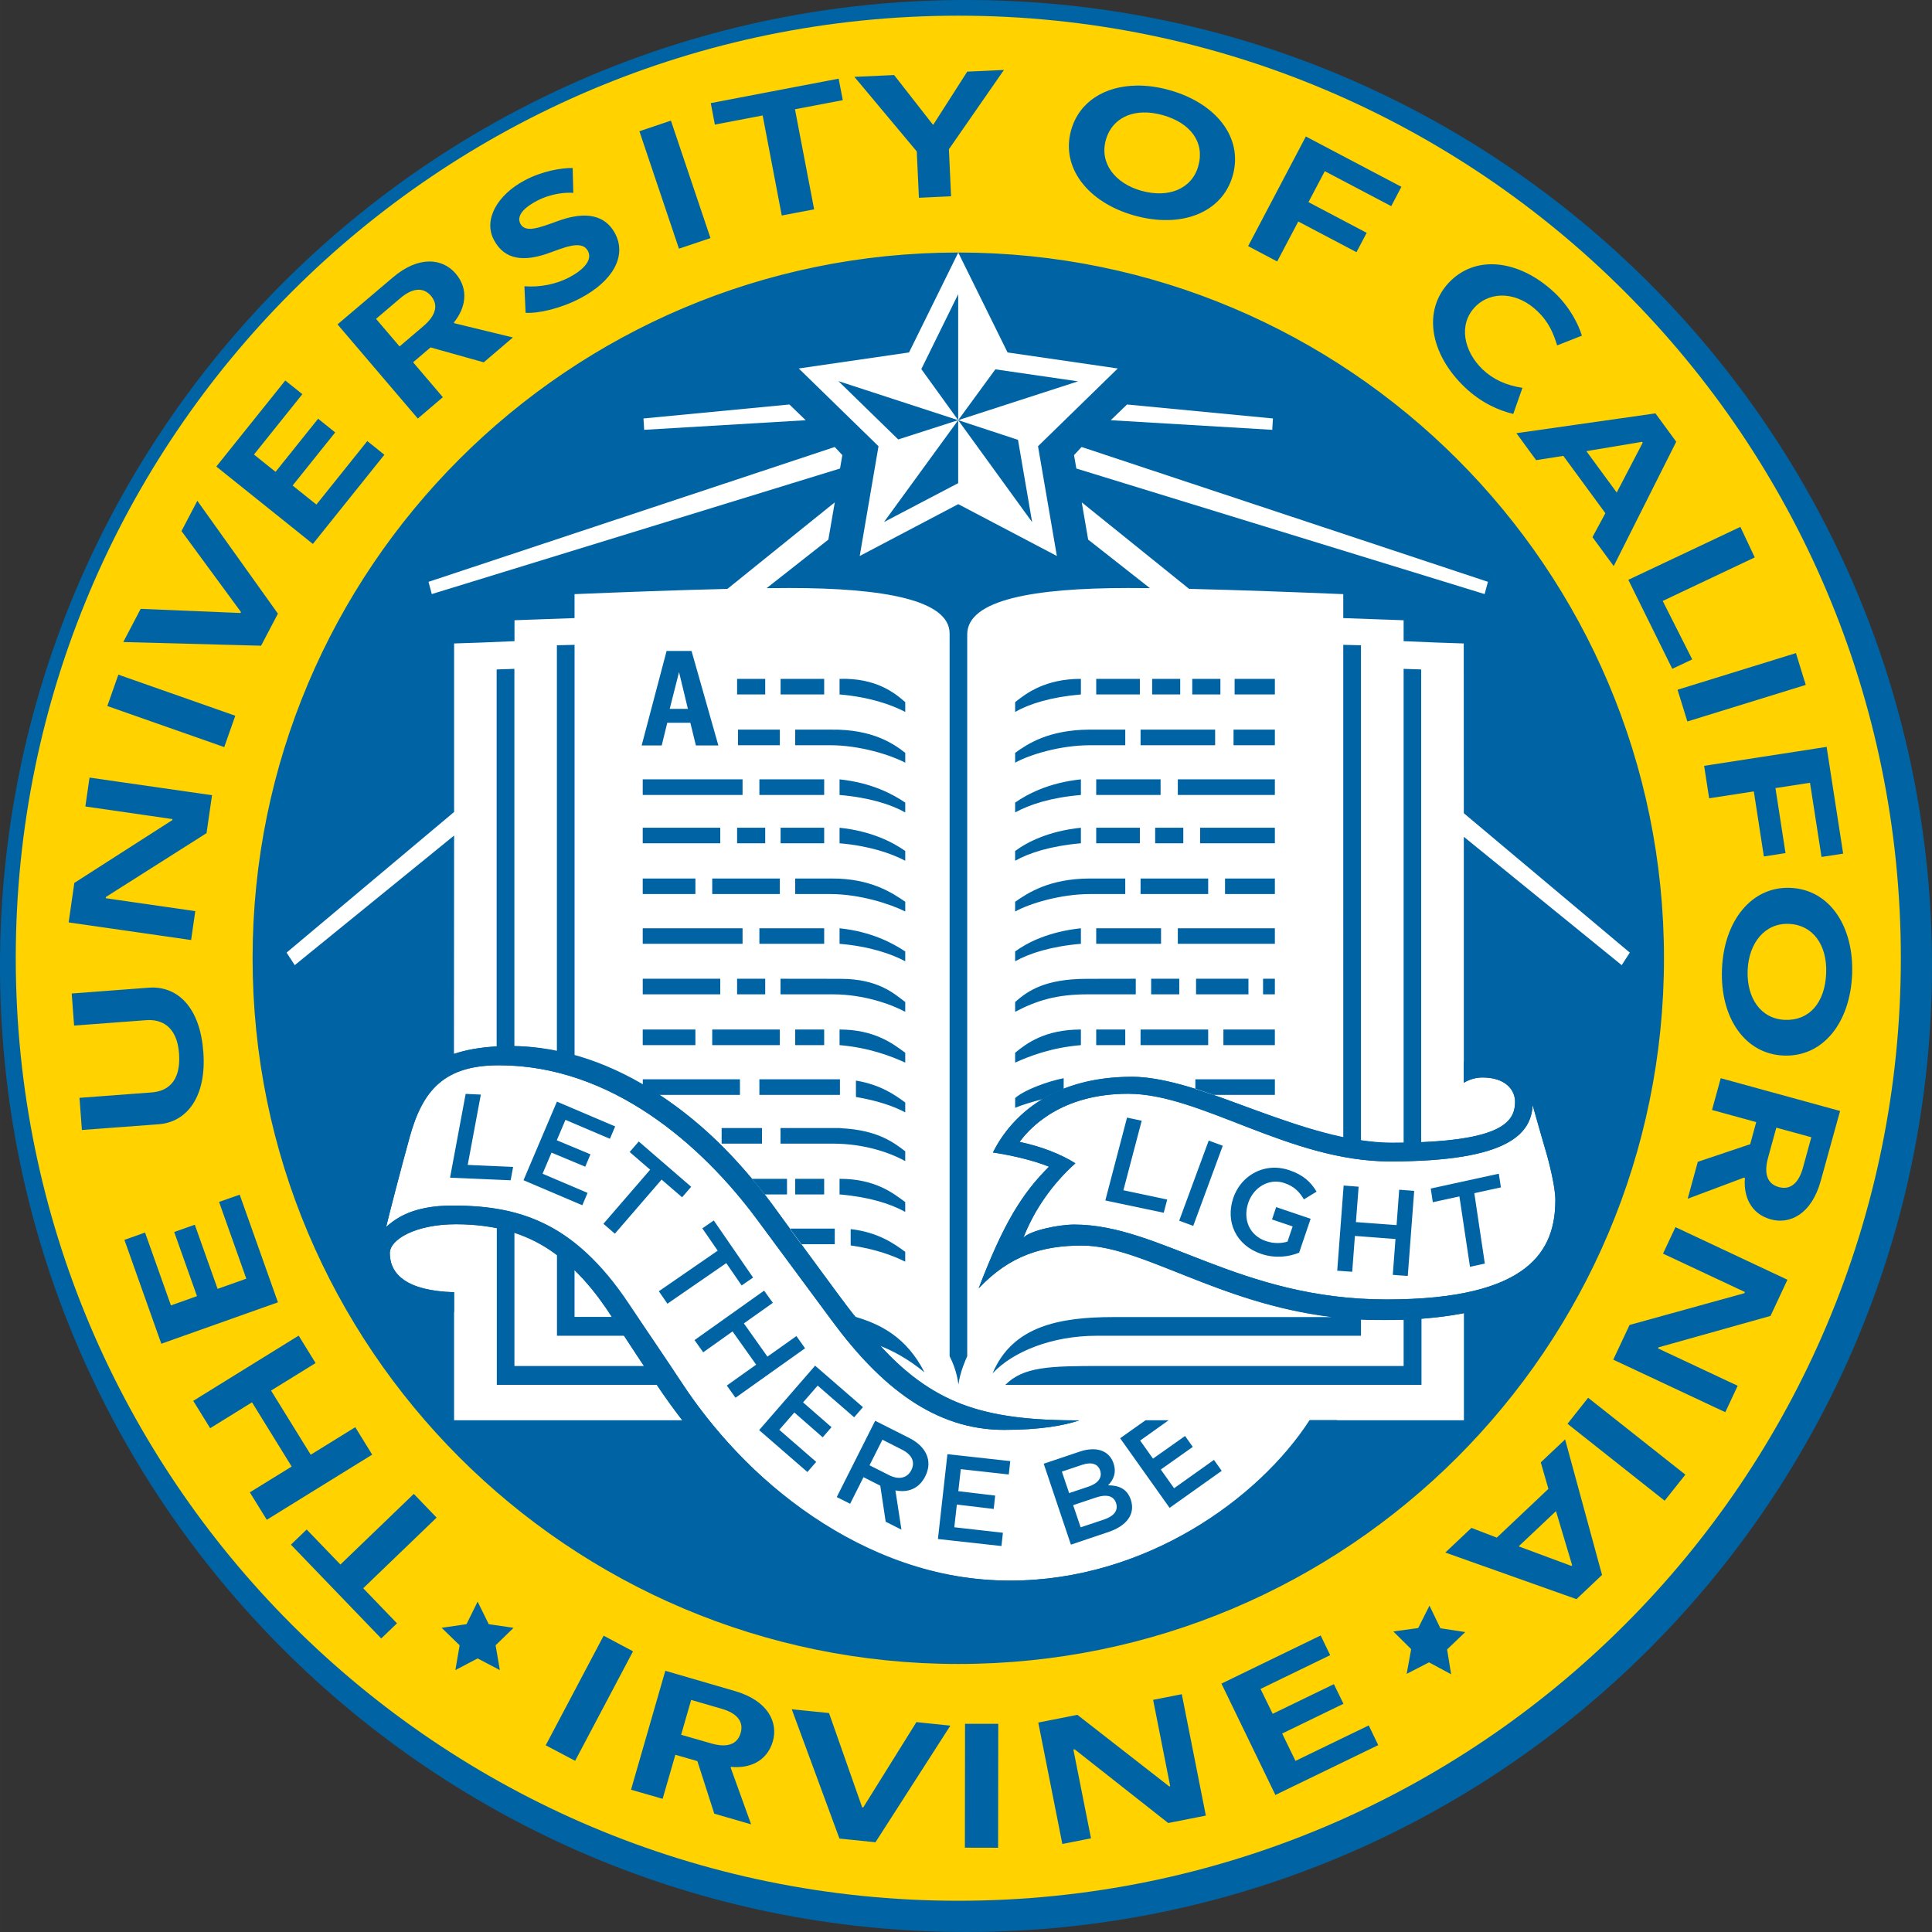
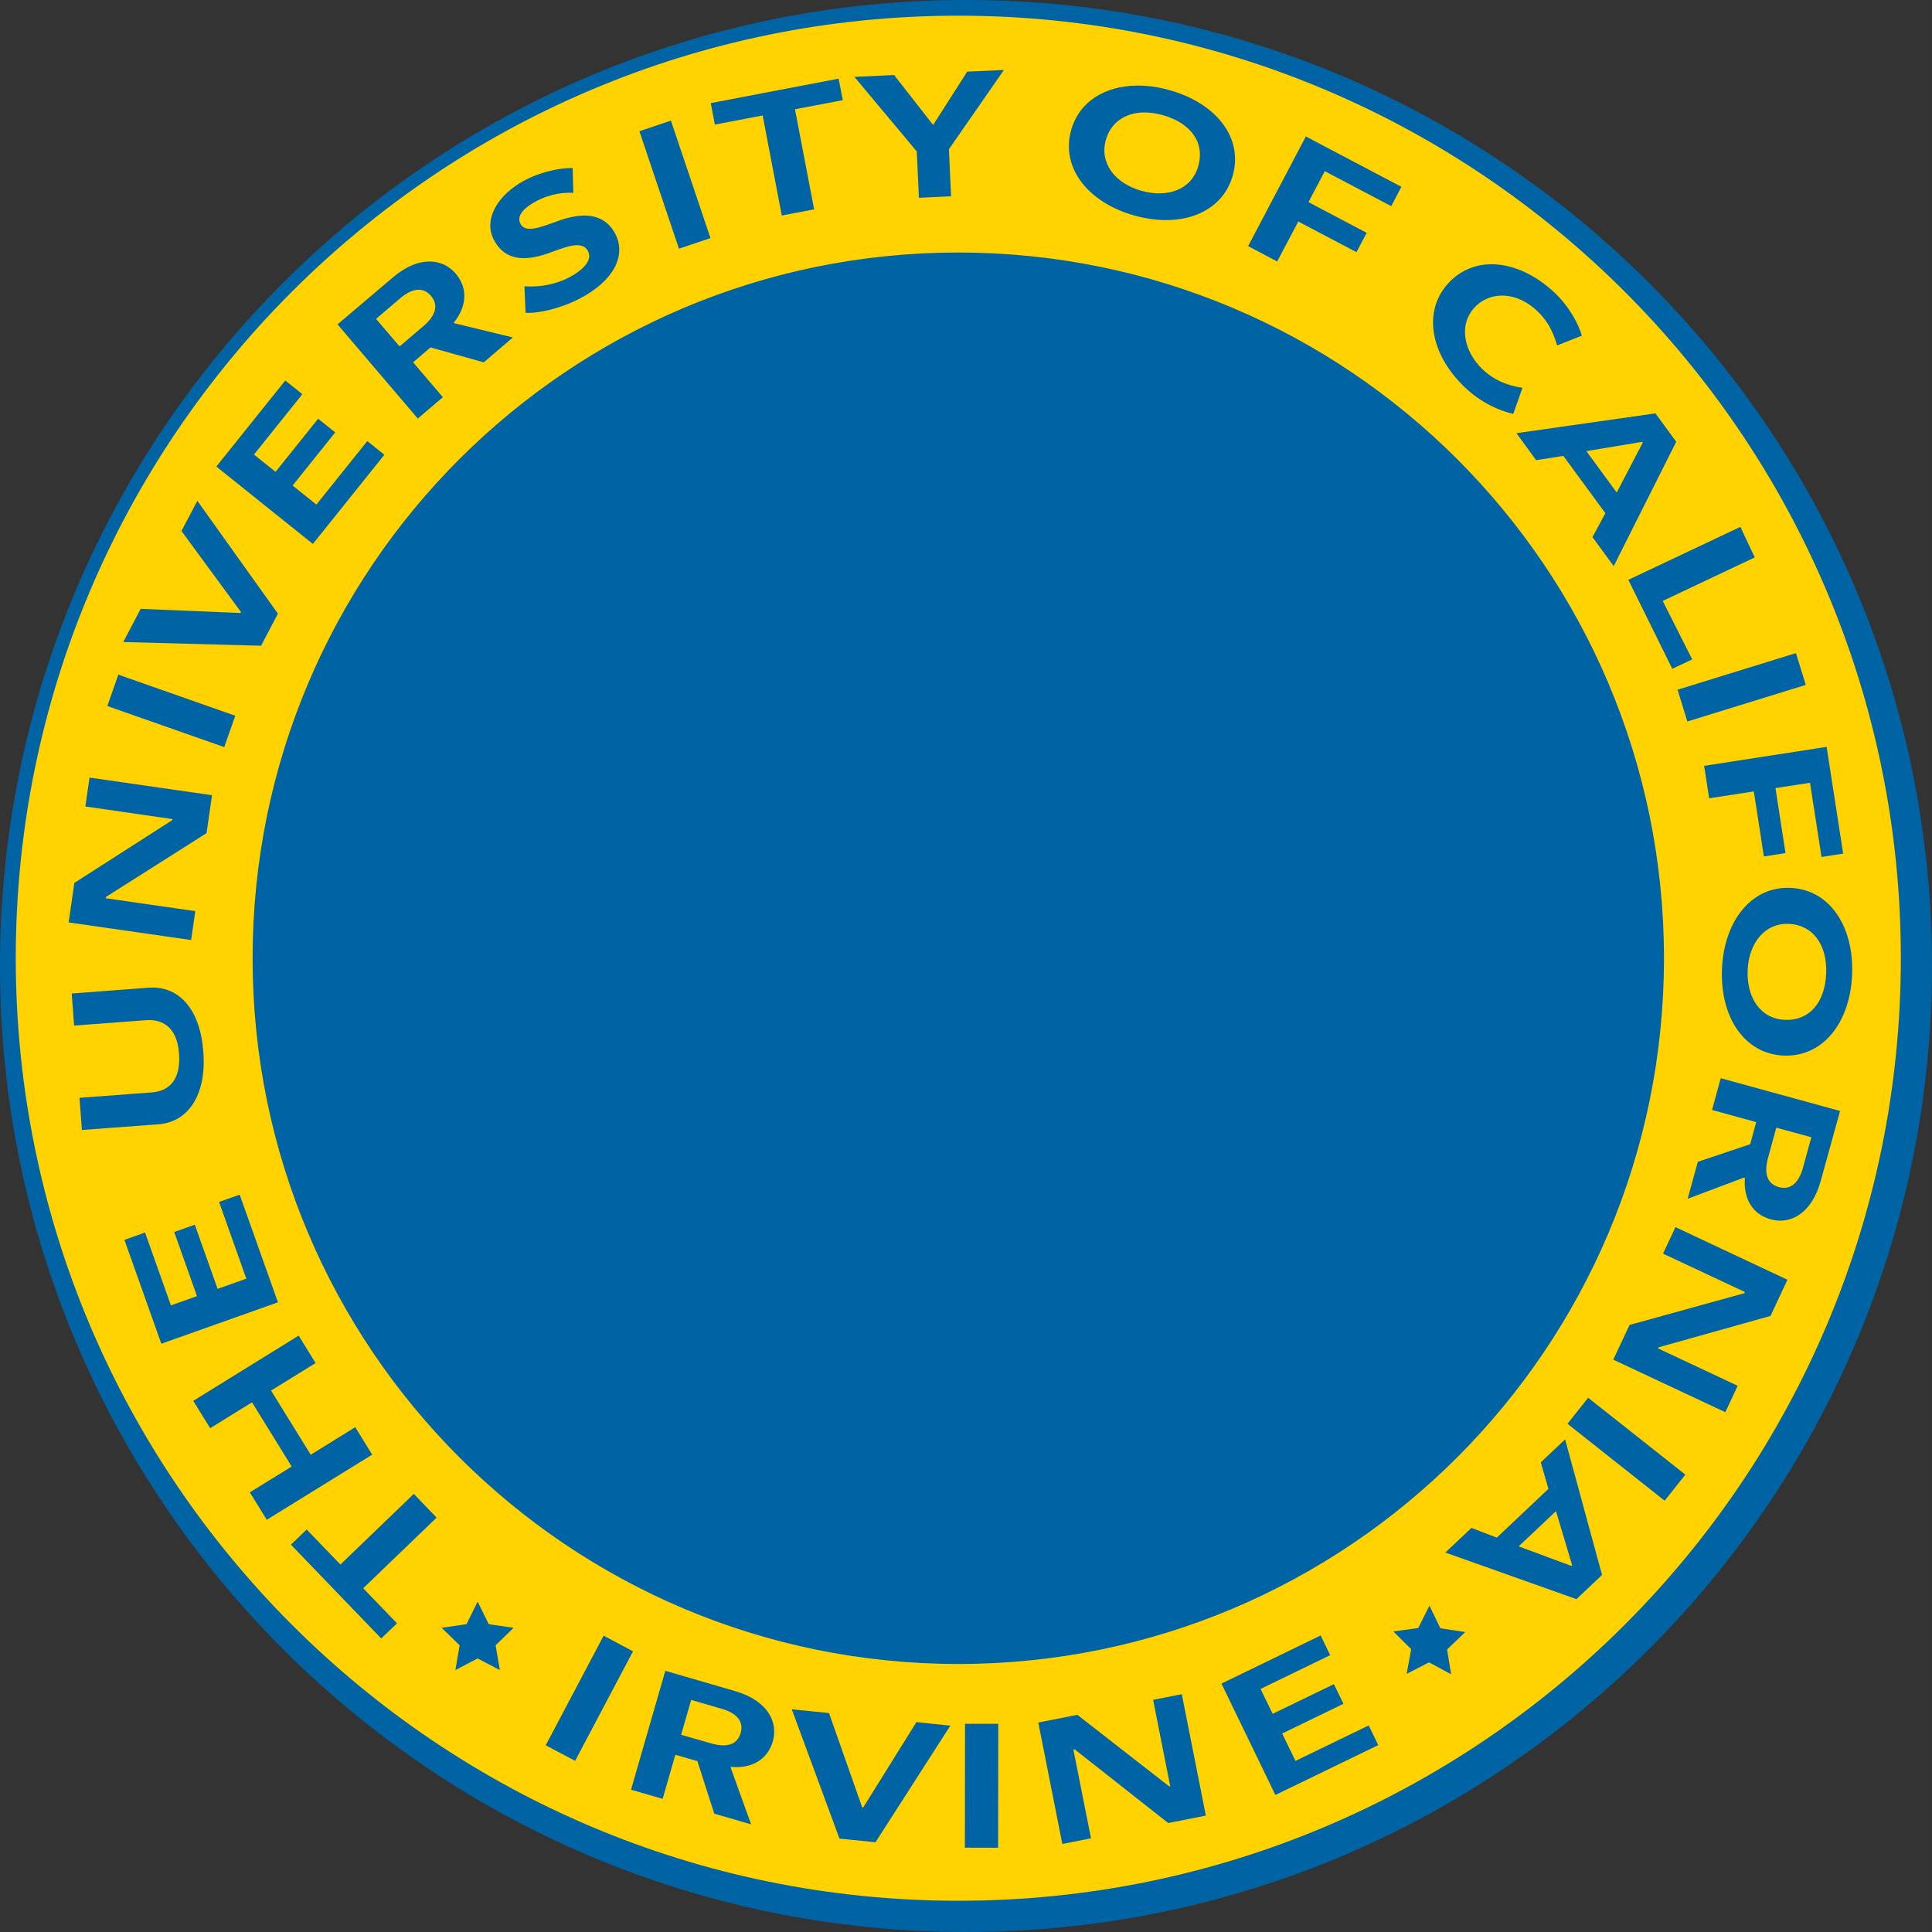
<svg xmlns="http://www.w3.org/2000/svg" xmlns:ns1="http://sodipodi.sourceforge.net/DTD/sodipodi-0.dtd" xmlns:ns2="http://www.inkscape.org/namespaces/inkscape" height="250" viewBox="0 0 250 250.002" width="250" version="1.1" id="svg836" ns1:docname="org-uci.svg" ns2:version="1.1.1 (c3084ef, 2021-09-22)">
  <rect x="0" y="0" width="250" height="250.002" fill="#333333" stroke="none" />
  <defs id="defs840" />
  <ns1:namedview id="namedview838" pagecolor="#ffffff" bordercolor="#999999" borderopacity="1" ns2:pageshadow="0" ns2:pageopacity="0" ns2:pagecheckerboard="0" showgrid="false" ns2:zoom="2.664" ns2:cx="142.26727" ns2:cy="129.5045" ns2:window-width="1728" ns2:window-height="1051" ns2:window-x="0" ns2:window-y="190" ns2:window-maximized="1" ns2:current-layer="g832" units="mm" />
  <g transform="matrix(1.25 0 0 -1.25 -328.15 830.6)" id="g834">
    <g id="g832">
      <g id="g1019" transform="translate(-0.721,0.88)">
        <path d="M 363.241,663.6 C 308.011,663.6 263.24,618.829 263.24,563.601 c 0,-55.23 44.771,-100.002 100.001,-100.002 55.229,0 100.001,44.772 100.001,100.002 0,55.228 -44.771,99.999 -100.001,99.999 z" fill="#0064a4" id="path824" style="stroke-width:1.008" />
        <path d="m 124.91,3.129 c -67.361,0 -121.97,54.604 -121.97,121.96 0.003,67.36 54.609,121.97 121.97,121.97 67.36,0 121.96,-54.61 121.96,-121.97 0,-67.357 -54.6,-121.96 -121.96,-121.96 z m 5.9,7.023 -7.12,10.26 0.28,6.086 -4.16,0.195 -0.28,-5.998 -8.07,-9.648 5.14,-0.236 5.01,6.41 0.07,-0.002 4.38,-6.848 z m -21.39,1.127 0.54,2.782 -6.19,1.181 2.48,12.949 -4.19,0.797 -2.47,-12.947 -6.186,1.184 -0.531,-2.782 z m 38.53,0.897 c 1.36,-0.023 2.81,0.17 4.28,0.586 l 0.02,0.006 c 5.96,1.673 9.56,6.097 8.17,11.046 -1.36,4.819 -6.65,6.885 -12.75,5.17 -6,-1.687 -9.52,-6.206 -8.17,-11.025 1.04,-3.713 4.36,-5.716 8.45,-5.783 z m 0.84,3.48 c -2.38,0.074 -4.17,1.352 -4.79,3.543 -0.85,3.009 1.19,5.631 4.59,6.586 3.49,0.98 6.53,-0.21 7.37,-3.197 0.86,-3.053 -0.97,-5.571 -4.61,-6.594 -0.9,-0.253 -1.76,-0.362 -2.56,-0.338 z m -61.071,1.055 5.117,15.199 -4.078,1.371 -5.117,-15.197 z m 82.161,2.049 12.36,6.511 -1.31,2.506 -8.6,-4.527 -2.11,4.006 7.53,3.971 -1.32,2.503 -7.53,-3.968 -2.73,5.172 -3.76,-1.987 z m -94.878,4.08 0.086,3.207 0.031,0.01 v 0.002 c -0.966,-0.08 -2.827,0.037 -4.736,1.025 -2.023,1.071 -2.586,2.085 -2.151,2.957 0.648,1.221 2.375,0.562 4.825,-0.328 2.812,-1.031 5.877,-1.294 7.435,1.598 1.559,2.94 -0.327,6.197 -4.5,8.384 -2.442,1.295 -5.404,1.992 -7.078,1.881 L 68.76,38.145 c 2.05,0.143 4.047,-0.248 5.799,-1.151 1.941,-1.029 3.015,-2.291 2.421,-3.412 -0.828,-1.561 -3.3,-0.327 -5.431,0.395 -2.666,0.873 -5.308,0.914 -6.74,-1.838 -1.401,-2.641 0.487,-5.847 3.99,-7.703 2.281,-1.21 4.734,-1.612 6.203,-1.596 z M 124.9,33.777 c 50.44,0 91.32,40.885 91.32,91.323 0,50.43 -40.88,91.32 -91.32,91.32 -50.431,0 -91.314,-40.89 -91.314,-91.32 0,-50.438 40.883,-91.323 91.314,-91.323 z m -68.443,1.161 c 1.402,-0.006 2.583,0.594 3.406,1.56 1.75,2.051 1.283,4.473 -0.23,6.328 l 0.056,0.102 7.582,1.838 -3.773,3.22 -6.885,-1.929 -2.258,1.923 3.852,4.518 -3.242,2.762 -10.389,-12.186 7.151,-6.066 c 1.705,-1.455 3.328,-2.065 4.73,-2.07 z m 137.56,0.357 c 2.68,0.033 5.58,1.342 8.09,3.717 1.93,1.844 3.05,4.046 3.49,5.525 l -3.2,1.258 c 0,0.007 0.01,0.013 0.01,0.019 l -0.02,-0.015 0.01,-0.004 c -0.46,-1.472 -1.04,-2.989 -2.55,-4.422 -2.55,-2.471 -5.99,-2.712 -8.08,-0.547 -2.18,2.277 -1.45,5.719 0.96,8.051 1.39,1.328 3.07,2.091 5.18,2.408 l -1.19,3.377 c -1.87,-0.438 -4.16,-1.439 -6.26,-3.439 -4.54,-4.33 -5.49,-9.965 -2.04,-13.586 1.55,-1.62 3.51,-2.368 5.6,-2.342 z m -139.15,3.307 c -0.674,0.065 -1.41,0.44 -2.168,1.087 l -3.139,2.672 3.045,3.569 3.086,-2.631 c 1.585,-1.352 1.999,-2.717 0.969,-3.924 -0.507,-0.594 -1.119,-0.838 -1.793,-0.773 z m -17.051,11.734 2.209,1.771 -6.261,7.811 2.793,2.24 5.509,-6.875 2.209,1.772 -5.509,6.873 3.076,2.465 6.586,-8.219 2.211,1.771 -9.252,11.541 -12.496,-10.015 z m 177.3,4.254 2.69,3.672 -8.09,16.092 -2.75,-3.749 1.67,-3.097 -5.44,-7.418 -3.52,0.556 -2.55,-3.49 z m -1.73,3.683 -7.21,1.206 3.93,5.355 3.36,-6.449 z m -186.95,7.631 10.426,14.602 -2.176,4.15 -17.834,-0.476 2.252,-4.293 12.918,0.535 0.063,-0.121 -7.699,-10.483 z m 199.67,3.375 1.86,3.951 -11.91,5.633 3.82,7.565 -2.58,1.218 -5.69,-11.515 z m 7.19,16.334 1.27,4.114 -15.32,4.734 -1.27,-4.109 z M 16.216,88.4 31.345,93.717 29.917,97.775 14.788,92.461 Z m 221.05,9.346 2.14,13.814 -2.8,0.43 -1.49,-9.6 -4.47,0.69 1.3,8.41 -2.8,0.44 -1.3,-8.42 -5.78,0.89 -0.65,-4.2 z m -224.78,3.974 15.85,2.28 -0.709,4.91 -13.024,8.26 -0.021,0.16 11.588,1.67 -0.539,3.74 -15.848,-2.28 0.736,-5.11 12.682,-8.13 0.02,-0.13 -11.276,-1.63 z m 220.07,14.27 c 5.14,0.2 8.25,5.04 8.01,11.18 v 0.02 c -0.25,6.18 -3.72,10.71 -8.86,10.5 -5,-0.2 -8.24,-4.87 -7.98,-11.2 0.25,-6.23 3.83,-10.71 8.83,-10.5 z m -0.16,4.66 c -3.13,-0.13 -5.2,2.47 -5.35,6 -0.14,3.62 1.72,6.3 4.83,6.42 3.16,0.13 5.18,-2.24 5.33,-6.02 0.16,-3.73 -1.78,-6.28 -4.81,-6.4 z m -211.58,8.24 c 3.345,0.1 6.003,2.82 6.397,8.37 0.425,5.72 -2.096,9.04 -5.778,9.32 l -9.937,0.74 -0.311,-4.16 9.35,-0.7 c 1.896,-0.14 3.79,-1.26 3.535,-4.99 -0.258,-3.75 -2.472,-4.49 -4.232,-4.36 l -9.352,0.7 -0.308,-4.15 9.935,-0.75 h 0.023 c 0.229,-0.02 0.455,-0.02 0.678,-0.02 z m 202.75,11.73 15.44,4.24 -2.5,9.04 c -1.19,4.32 -4,5.67 -6.45,4.99 -2.6,-0.71 -3.57,-2.97 -3.36,-5.36 l -0.11,-0.05 -7.3,2.74 1.31,-4.78 6.78,-2.28 0.78,-2.86 -5.72,-1.57 z m 7.19,6.4 -1.07,3.9 c -0.55,2.01 -0.13,3.38 1.4,3.79 1.51,0.42 2.58,-0.56 3.11,-2.48 l 1.09,-3.97 z m -198.84,8.67 4.951,13.93 -15.092,5.36 -4.775,-13.44 2.668,-0.95 3.351,9.43 3.371,-1.2 -2.949,-8.3 2.668,-0.94 2.949,8.3 3.715,-1.32 -3.525,-9.93 z m 185.79,4.2 14.49,6.81 -2.19,4.68 -14.5,4.07 -0.06,0.13 10.31,4.84 -1.6,3.42 -14.5,-6.8 2.11,-4.49 14.86,-4.11 0.07,-0.15 -10.6,-4.97 z m -178.16,14.04 2.191,3.55 -5.762,3.56 5.133,8.3 5.762,-3.56 2.191,3.55 -13.64,8.43 -2.194,-3.55 5.414,-3.34 -5.13,-8.31 -5.414,3.35 -2.192,-3.54 z m 166.86,8.04 12.58,9.95 -2.68,3.37 -12.57,-9.95 z m -2.98,5.39 4.78,17.54 -3.31,3.13 -16.97,-6.03 3.38,-3.19 3.28,1.26 6.68,-6.31 -0.99,-3.43 z m -148.98,7.05 2.953,3.07 -9.498,9.14 4.369,4.54 -2.039,1.96 -11.687,-12.14 2.039,-1.96 4.367,4.53 z m 147.8,2.23 -4.83,4.56 6.82,2.53 0.1,-0.09 z m -139.54,11.71 1.437,2.92 3.217,0.47 -2.326,2.26 0.547,3.21 -2.875,-1.51 -2.879,1.51 0.549,-3.21 -2.326,-2.26 3.216,-0.47 z m 123.17,0.52 1.41,2.93 3.22,0.49 -2.35,2.25 0.52,3.21 -2.86,-1.54 -2.89,1.49 0.58,-3.2 -2.31,-2.29 3.22,-0.44 z m -14.08,3.86 1.23,2.55 -9.01,4.37 1.57,3.22 7.92,-3.84 1.24,2.54 -7.93,3.85 1.72,3.54 9.48,-4.59 1.23,2.55 -13.31,6.45 -6.98,-14.41 z m -92.784,0.03 3.804,2.02 -7.494,14.17 -3.805,-2.01 z m 7.98,4.54 9.002,2.62 c 4.312,1.25 5.612,4.07 4.912,6.51 -0.75,2.59 -3.023,3.54 -5.402,3.3 l -0.055,0.1 2.645,7.34 -4.766,-1.38 -2.186,-6.8 -2.851,-0.82 -1.645,5.7 -4.091,-1.18 z m 66.834,3.03 3.11,15.71 -4.87,0.96 -12.11,-9.54 -0.16,0.03 2.28,11.49 -3.71,0.73 -3.11,-15.71 5.06,-1 11.88,9.26 0.13,-0.02 -2.21,-11.18 z m -63.49,0.74 -1.297,4.51 3.895,1.12 c 2.003,0.58 3.367,0.17 3.806,-1.35 0.435,-1.51 -0.528,-2.58 -2.443,-3.13 z m 13.02,1.21 4.82,0.49 4.29,12.2 0.14,0.01 6.88,-11.04 4.39,0.46 -9.69,15.09 -4.66,-0.48 z m 22.42,1.88 h 4.3 l -0.02,16.04 -4.3,-0.01 z" fill="#ffd200" id="path826" transform="matrix(0.8,0,0,-0.8,262.52,664.48)" />
-         <path d="m 124.9,33.785 -6.37,12.922 -14.27,2.074 10.32,10.061 -2.43,14.203 12.75,-6.707 12.76,6.707 -2.44,-14.203 10.32,-10.061 -14.26,-2.074 z m -0.01,5.383 v 16.303 l 4.81,-6.578 10.7,1.554 -15.51,5.024 7.74,2.545 1.83,10.652 -9.57,-13.197 v 8.15 l -9.6,5.031 9.6,-13.181 -7.76,2.494 -7.74,-7.547 15.5,5.053 -4.77,-6.61 z m -21.84,14.273 -18.882,1.809 0.088,1.469 20.904,-1.242 z m 43.69,0 -2.11,2.036 20.9,1.242 0.09,-1.469 z m -37.82,5.5 -52.57,17.448 0.425,1.584 52.825,-16.246 0.3,-1.733 z m 31.94,0 -0.98,1.053 0.3,1.733 52.83,16.246 0.43,-1.584 z m -31.94,7.164 c 0,0 -5.71,4.589 -13.893,11.198 -6.381,0.151 -13.742,0.428 -19.781,0.679 v 3.1 c -1.495,0.063 -6.525,0.221 -7.769,0.277 v 2.709 c -2.528,0.115 -6.537,0.271 -7.815,0.297 v 21.805 l -21.678,18.2 1.057,1.62 20.621,-16.77 -0.019,28.26 c 1.533,-0.52 3.338,-0.84 5.525,-0.97 V 87.725 l 2.295,-0.075 v 48.82 c 1.79,0.03 3.624,0.26 5.5,0.68 V 84.598 l 2.285,-0.057 v 53.179 c 3.252,0.97 6.18,2.28 8.832,3.78 v -0.74 h 12.568 v 2.02 H 86.195 c 5.095,3.27 9,7.23 12.01,10.86 h 4.535 v 2.02 h -2.896 c 0.676,0.87 1.296,1.71 1.866,2.5 0.41,0.57 0.95,1.28 1.41,1.92 h 5.8 v 2.02 h -4.32 c 3.34,4.56 6.9,9.37 6.9,9.37 3.18,0.93 6.65,2.55 9.03,7.21 -2.17,-1.79 -4.25,-2.86 -5.79,-3.44 7.55,8.06 14.37,9.66 25.82,9.66 -2.01,0.67 -4.99,1.23 -9.74,1.23 -8.93,0 -15.94,-5.56 -22.23,-14.08 -2.7,-3.66 -9.735,-13.16 -9.735,-13.16 -7.172,-9.68 -18.884,-19.94 -33.376,-19.94 -6.95,0 -9.867,3.12 -11.561,9.28 -1.151,4.2 -2.63,9.9 -3.051,11.64 0.903,-0.71 2.89,-2.77 8.6,-2.77 12.439,0 17.792,5.25 23.873,14.35 1.13,1.69 4.727,7.08 6.463,9.59 8.068,11.67 22.497,24.59 41.787,24.59 17.46,0 32.17,-10.56 38.76,-20.75 h 19.98 v -13.85 c -1.66,0.32 -3.48,0.57 -5.49,0.72 v 8.55 h -53.85 c 2.37,-2.37 5.75,-2.44 12.51,-2.44 h 39.03 v -5.98 c -0.86,0.04 -1.69,0.03 -2.6,0.03 -0.98,0 -1.99,0 -2.92,-0.05 v 2.09 h -34.22 c -5.73,0 -10.84,2.04 -13.45,4.87 2.56,-6.12 8.62,-7.29 15.67,-7.29 h 28.21 c -14.99,-1.82 -24.29,-9.25 -32.32,-9.25 -4.99,0 -9.27,1.2 -13.36,5.54 3.21,-8.46 5.7,-12.4 9.1,-15.75 -1.9,-0.84 -6.09,-1.75 -7.25,-1.83 1.12,-2.33 3.19,-4.97 6.47,-6.92 -1.38,0.35 -2.79,0.79 -3.6,1.13 v -1.26 c 1.2,-1.07 4.24,-2.17 6.28,-2.57 v 1.39 c 2.43,-0.96 5.35,-1.57 8.84,-1.57 2.61,0 5.73,0.78 8.2,1.55 v -1.23 h 10.29 v 2.02 h -7.95 c 0.54,0.19 1.1,0.39 1.41,0.5 1.72,0.63 10.31,3.97 15.39,5.04 V 84.541 l 2.29,0.057 v 64.072 c 1.21,0.17 2.41,0.33 3.57,0.33 0.68,0 1.33,-0.01 1.95,-0.02 V 87.65 l 2.27,0.075 v 61.185 c 10.28,-0.45 12.15,-2.63 12.15,-5.25 0,-1.5 -1.2,-3.13 -4.22,-3.13 -0.68,0 -1.58,0.17 -2.41,0.68 v -31.83 l 20.43,16.61 1.05,-1.62 -21.48,-18.04 -0.01,-21.965 c -1.28,-0.026 -5.29,-0.182 -7.78,-0.297 v -2.707 c -1.28,-0.056 -6.32,-0.216 -7.81,-0.279 v -3.1 c -6.09,-0.253 -13.53,-0.533 -19.95,-0.683 -8.19,-6.607 -13.89,-11.194 -13.89,-11.194 l 0.83,4.821 7.99,6.279 c -0.98,-0.011 -1.92,-0.016 -2.79,-0.016 -12.3,0 -20.85,1.525 -20.85,6.006 v 93.395 c -0.21,0.48 -0.92,2.03 -1.14,3.67 -0.2,-1.65 -0.76,-2.9 -1.14,-3.67 V 83.08 c 0,-4.366 -8.62,-5.891 -20.73,-5.891 -0.92,0 -1.91,0.007 -2.95,0.02 l 7.99,-6.283 z m 49,76.675 c -0.68,-0.25 -1.4,-0.5 -2.34,-0.79 v 0.79 z m -19.38,-0.77 c -0.97,0.39 -1.86,0.82 -2.68,1.31 1,-0.25 1.98,-0.47 2.68,-0.56 z M 104.6,162.1 c -0.52,-0.7 -1,-1.36 -1.48,-2.02 h -1.03 v 2.02 z m -4.756,-6.44 c -0.503,-0.65 -1.072,-1.34 -1.639,-2.02 h -0.238 v 2.02 z M 86.195,142.78 c -0.683,-0.44 -1.39,-0.87 -2.115,-1.28 v 1.28 z m 0.963,-57.446 h 3.227 l 3.472,12.225 h -2.91 l -0.715,-2.932 h -2.986 l -0.717,2.932 h -2.597 z m 1.61,2.734 -1.207,4.762 h 2.353 z m 7.513,0.877 h 3.639 v 2.018 h -3.639 z m 5.629,0 h 5.64 v 2.018 h -5.64 z m 7.63,0 c 4.71,-0.132 7.1,1.788 8.5,3.012 v 1.266 c -1.83,-0.952 -4.64,-1.928 -8.5,-2.26 z m 31.23,0 v 2.018 c -3.87,0.332 -6.66,1.208 -8.51,2.26 v -1.266 c 1.41,-1.116 3.85,-3.012 8.51,-3.012 z m 1.98,0 h 5.65 v 2.018 h -5.65 z m 7.24,0 h 3.63 v 2.018 h -3.63 z m 5.19,0 h 3.64 v 2.018 h -3.64 z m 5.48,0 h 5.21 v 2.018 h -5.21 z m -56.86,6.569 h 4.66 v 0.002 c 5.35,-0.071 8.11,1.839 9.58,3.007 v 1.268 c -1.83,-0.968 -5.83,-2.258 -9.72,-2.258 h -4.52 z m 38.05,0 h 4.66 v 2.019 h -4.52 c -3.9,0 -7.85,1.216 -9.73,2.258 v -1.268 c 1.56,-1.129 4.26,-2.972 9.59,-3.009 z m 6.64,0 h 9.65 v 2.017 h -9.65 z m 12.03,0 h 5.35 v 2.017 h -5.35 z m -64.122,0.002 h 5.412 v 2.017 H 96.398 Z M 84.07,101.95 h 12.918 v 2.02 H 84.07 Z m 15.096,0 h 8.384 v 2.02 h -8.384 z m 10.374,0 c 4.19,0.44 6.95,1.95 8.5,3.01 v 1.27 c -1.83,-1.03 -4.64,-1.93 -8.5,-2.26 z m 31.23,0 v 2.02 c -3.87,0.33 -6.63,1.23 -8.51,2.26 v -1.27 c 1.61,-1.11 4.32,-2.57 8.51,-3.01 z m 1.98,0 h 8.33 v 2.02 h -8.33 z m 10.56,0 h 12.56 v 2.02 h -12.56 z m -69.24,6.26 h 10.034 v 2.01 H 84.07 Z m 12.211,0 h 3.639 v 2.01 h -3.639 z m 5.629,0 h 5.64 v 2.01 h -5.64 z m 7.63,0 c 4.19,0.44 6.95,1.91 8.5,3.01 v 1.26 c -1.88,-0.98 -4.64,-1.92 -8.5,-2.26 z m 31.23,0 v 2.01 c -3.87,0.34 -6.68,1.23 -8.51,2.26 v -1.26 c 1.58,-1.17 4.32,-2.57 8.51,-3.01 z m 1.98,0 h 5.65 v 2.01 h -5.65 z m 7.63,0 h 3.64 v 2.01 h -3.64 z m 5.82,0 h 9.67 v 2.01 h -9.67 z m -72.13,6.57 h 6.817 v 2.01 H 84.07 Z m 8.994,0 h 8.746 v 2.01 h -8.746 z m 10.736,0 h 4.66 c 5.15,-0.04 8.01,1.93 9.58,3.01 v 1.26 c -1.85,-0.94 -5.83,-2.26 -9.72,-2.26 h -4.52 z m 38.05,0 h 4.66 v 2.01 h -4.52 c -3.9,0 -7.88,1.24 -9.73,2.26 v -1.26 c 1.66,-1.16 4.42,-2.98 9.59,-3.01 z m 6.64,0 h 8.75 v 2.01 h -8.75 z m 10.93,0 h 6.45 v 2.01 h -6.45 z m -75.35,6.44 h 12.918 v 2.01 H 84.07 Z m 15.096,0 h 8.384 v 2.01 h -8.384 z m 10.374,0 c 4.19,0.44 6.93,1.96 8.5,3 v 1.27 c -1.85,-0.98 -4.64,-1.93 -8.5,-2.26 z m 31.23,0 v 2.01 c -3.87,0.33 -6.66,1.23 -8.51,2.26 v -1.27 c 1.56,-1.14 4.32,-2.56 8.51,-3 z m 1.98,0 h 8.39 v 2.01 h -8.39 z m 10.56,0 h 12.56 v 2.01 h -12.56 z m -69.238,6.53 h 10.032 v 2.02 H 84.072 Z m 12.209,0 h 3.639 v 2.02 h -3.639 z m 5.619,0 7.75,0.01 c 4.97,0 6.99,1.97 8.39,3 v 1.27 c -1.8,-0.97 -5.37,-2.26 -9.33,-2.26 h -6.81 z m 45.97,0 v 2.02 h -6.27 c -3.96,0 -6.54,0.79 -9.34,2.26 v -1.27 c 1.59,-1.39 3.75,-3 9.34,-3 z m 1.99,0 h 3.64 v 2.02 h -3.64 z m 5.81,0 h 6.78 v 2.02 h -6.78 z m 8.67,0 h 1.53 v 2.02 h -1.53 z m -80.27,6.57 h 6.817 v 2.02 H 84.07 Z m 8.994,0 h 8.746 v 2.02 h -8.746 z m 10.736,0 h 3.75 v 2.02 h -3.75 z m 5.74,0 c 4.59,0 6.99,1.9 8.5,3.01 v 1.27 c -1.84,-0.83 -4.64,-1.93 -8.5,-2.26 z m 31.23,0 v 2.02 c -3.87,0.33 -6.66,1.43 -8.51,2.26 v -1.27 c 1.46,-1.21 3.85,-3.01 8.51,-3.01 z m 1.98,0 h 3.76 v 2.02 h -3.76 z m 5.74,0 h 8.75 v 2.02 h -8.75 z m 10.72,0 h 6.66 v 2.02 h -6.66 z m -60.044,6.44 h 10.424 v 2.02 H 99.166 Z m 12.494,0.17 c 3.15,0.52 5.06,1.85 6.38,2.84 v 1.27 c -1.5,-0.8 -3.6,-1.52 -6.38,-1.99 z m 35.22,1.7 c -8.14,0 -12.27,3.83 -14.04,6.24 2.96,0.6 5.28,1.59 7.22,2.76 -2.95,2.61 -5.45,6.24 -6.74,9.64 0.83,-0.91 4.47,-1.71 6.6,-1.71 11.14,0 21.35,9.69 40.4,9.69 18.6,0 21.85,-6.41 21.85,-12.89 0,-1.62 -0.76,-4.73 -1.31,-6.56 -0.38,-1.24 -1.63,-5.7 -1.63,-5.7 -0.2,3.61 -2.94,7.29 -18.45,7.29 -13.05,0 -24.58,-8.76 -33.9,-8.76 z m -85.722,0.02 1.965,0.09 -1.699,9.1 5.875,0.26 -0.322,1.73 -7.84,-0.34 z m 11.811,1 7.537,3.21 -0.68,1.6 -5.752,-2.45 -1.123,2.64 4.358,1.82 -0.678,1.6 -4.36,-1.82 -1.16,2.73 5.823,2.48 -0.68,1.6 -7.609,-3.24 z m 73.771,2.07 1.9,0.4 -2.37,9 5.67,1.2 -0.45,1.71 -7.56,-1.59 z m -52.459,1.35 h 5.221 v 2.02 h -5.221 z m 7.619,0 h 7.74 v 0.02 c 4.91,0.22 6.98,1.92 8.4,2.99 v 1.27 c -2.03,-1.13 -5.37,-2.26 -9.33,-2.26 h -6.81 z m 55.41,1.62 1.82,0.67 -3.82,10.37 -1.82,-0.67 z m -73.751,0.12 6.783,5.86 -1.176,1.36 -2.652,-2.29 -6.045,7 -1.483,-1.28 6.047,-7 -2.652,-2.29 z m 82.411,3.39 c 0.58,0.02 1.17,0.12 1.76,0.32 1.82,0.62 2.77,1.51 3.54,2.78 l -1.64,1 c -0.58,-0.96 -1.22,-1.67 -2.55,-2.12 -1.93,-0.65 -3.96,0.53 -4.65,2.56 -0.73,2.17 0.15,4.23 2.29,4.96 0.98,0.33 1.99,0.32 2.79,0.06 l 0.66,-1.96 -2.67,-0.9 0.54,-1.6 4.46,1.51 -1.49,4.39 c -1.33,0.53 -3.07,0.78 -4.92,0.15 -3.27,-1.11 -4.64,-4.17 -3.6,-7.23 0.81,-2.4 3,-3.98 5.48,-3.92 z m 28.88,0.78 0.27,1.77 -3.44,0.75 1.36,9.11 -1.92,0.42 -1.37,-9.11 -3.44,0.75 -0.27,-1.77 z m -91.05,0.66 h 3.75 v 2.02 h -3.75 z m 5.74,0 c 4.65,0 6.95,1.87 8.5,3.01 v 1.27 c -1.9,-1.05 -4.64,-1.93 -8.5,-2.26 z m 65.23,0.87 1.94,0.15 -0.35,4.58 5.26,0.39 0.34,-4.58 1.94,0.15 -0.83,11.01 -1.94,-0.14 0.35,-4.64 -5.25,-0.4 -0.35,4.64 -1.94,-0.14 z m -81.502,4.52 5.086,7.39 -1.483,1.02 -1.988,-2.89 -7.615,5.25 -1.112,-1.61 7.617,-5.25 -1.988,-2.89 z m -33.354,0.49 c -5.236,0 -8.57,1.97 -8.57,3.74 0,2.75 2.206,4.89 8.318,5.06 v 16.56 h 29.52 c -0.821,-1.05 -2.406,-3.25 -3.291,-4.58 H 65.188 v -20.29 c -0.523,-0.08 -2.442,-0.49 -5.274,-0.49 z m 51.066,0.63 c 3.55,0.4 5.64,1.89 7.06,2.94 v 1.27 c -1.7,-0.84 -3.94,-1.65 -7.06,-2.1 z m -43.509,0.44 v 17.27 h 16.752 c -0.75,-1.14 -1.826,-2.75 -2.577,-3.91 h -8.671 v -10.44 c -1.779,-1.42 -3.652,-2.36 -5.504,-2.92 z m 7.777,4.85 v 6.07 h 4.824 c -1.906,-3.06 -3.533,-4.78 -4.824,-6.07 z m 24.533,2.67 1.129,1.58 -3.748,2.66 3.048,4.3 3.75,-2.66 1.12,1.58 -9.002,6.4 -1.125,-1.58 3.797,-2.7 -3.055,-4.3 -3.795,2.7 -1.125,-1.58 z m 6.599,9.71 6.19,5.37 -1.14,1.31 -4.72,-4.1 -1.89,2.17 3.68,3.21 -1.14,1.31 -3.67,-3.21 -1.95,2.24 4.78,4.15 -1.14,1.31 -6.245,-5.42 z m 42.76,7.06 h 2.99 l -3.69,2.63 1.66,2.34 4.15,-2.93 1,1.41 -4.14,2.93 1.72,2.42 5.16,-3.67 1,1.42 -6.74,4.79 -6.4,-9.01 z m -34.99,0.07 4.4,2.22 c 2.27,1.14 3.06,3.04 2.08,4.97 -0.82,1.64 -2.29,2.14 -3.86,1.82 l 0.78,5.08 -2.04,-1.03 -0.7,-4.66 -2.17,-1.1 -1.73,3.44 -1.73,-0.87 z m 0.94,2.45 -1.67,3.31 2.54,1.28 c 1.24,0.63 2.35,0.38 2.86,-0.64 0.55,-1.08 0.07,-2.03 -1.21,-2.67 z m 27.05,1.24 c 1.39,-0.06 2.44,0.58 2.85,1.81 0.44,1.29 -0.06,2.19 -0.7,2.85 1.37,0.01 2.45,0.43 2.94,1.86 0.63,1.89 -0.57,3.41 -2.91,4.19 l -4.84,1.63 -3.52,-10.47 4.69,-1.58 c 0.53,-0.18 1.03,-0.27 1.49,-0.29 z m -18.64,0.63 8.13,0.9 -0.19,1.73 -6.21,-0.69 -0.32,2.85 4.77,0.57 -0.19,1.73 -4.77,-0.57 -0.33,2.94 6.29,0.71 -0.19,1.72 -8.22,-0.91 z m 18.28,1.2 c -0.25,0.02 -0.52,0.07 -0.82,0.17 l -2.65,0.89 0.94,2.78 2.51,-0.84 c 1.18,-0.4 1.82,-1.13 1.5,-2.1 -0.22,-0.64 -0.74,-0.95 -1.48,-0.9 z m 2.3,4.19 c -0.38,-0.03 -0.85,0.05 -1.39,0.23 l -2.92,0.98 0.97,2.87 3.05,-1.02 c 1.26,-0.43 1.85,-1.17 1.53,-2.13 -0.19,-0.56 -0.6,-0.89 -1.24,-0.93 z" fill="#ffffff" id="path828" transform="matrix(0.8,0,0,-0.8,262.52,664.48)" />
-         <path d="m 406.46,526.95 c 16.971,0 19.706,6.933 19.706,11.278 0,2.954 -0.707,4.869 -1.231,6.633 -0.299,1.01 -1.338,4.2 -1.622,5.125 -0.964,3.146 -3.151,4.151 -6.271,4.13 -0.606,-0.003 -1.431,-0.113 -2.269,-0.416 v -2.185 c 0.718,0.426 1.387,0.544 1.929,0.544 2.412,0 3.376,-1.31 3.376,-2.509 0,-1.867 -0.861,-4.238 -12.67,-4.238 -9.383,0 -19.773,6.82 -26.988,6.82 -8.209,0 -12.441,-3.979 -14.391,-7.842 2.311,-0.363 4.206,-0.831 5.798,-1.468 -2.898,-2.962 -4.655,-5.811 -7.279,-12.594 3.272,3.471 6.692,4.434 10.685,4.434 6.962,0 16.223,-7.71 31.226,-7.71 z m 15.438,22.252 c 0,0 1.006,-3.568 1.304,-4.562 0.441,-1.469 1.046,-3.95 1.046,-5.252 0,-5.189 -2.588,-10.308 -17.473,-10.308 -15.257,0 -23.409,7.749 -32.326,7.749 -1.702,0 -4.615,-0.636 -5.276,-1.366 1.29,3.139 2.939,5.483 5.39,7.712 -1.464,0.954 -3.629,1.752 -5.782,2.221 0.957,1.299 4.192,4.974 11.238,4.974 7.693,0 16.679,-7.001 27.124,-7.001 12.416,0 14.597,2.936 14.755,5.832 z m -70.48,-21.44 c -1.225,1.516 -5.974,8.009 -7.532,10.199 -6.958,9.787 -16.886,17.355 -27.804,17.355 -9.469,0 -11.058,-4.66 -12.025,-8.011 -0.476,-1.653 -2.859,-10.142 -2.859,-12.583 0,-2.375 1.097,-6.712 9.05,-6.932 v 2.041 c -4.88,0.135 -6.655,1.849 -6.655,4.046 0,1.417 2.672,2.991 6.856,2.991 8.047,0 12.429,-3.901 16.217,-9.725 1.505,-2.314 3.318,-5.143 5.31,-7.998 7.794,-11.171 20.616,-21.385 35.4,-21.41 16.292,-0.028 28.595,9.632 34.291,18.85 h -2.804 c -5.277,-8.158 -17.05,-16.612 -31.036,-16.612 -15.437,0 -27.866,11.014 -33.874,20.287 -1.691,2.605 -4.016,5.963 -5.565,8.308 -5.86,8.866 -11.93,10.233 -18.298,10.233 -4.19,0 -5.952,-1.397 -6.88,-2.212 0.335,1.389 1.439,5.728 2.441,9.308 1.38,4.932 3.562,7.425 9.249,7.425 11.603,0 20.96,-8.201 26.701,-15.953 0,0 5.623,-7.593 7.789,-10.526 5.032,-6.816 10.636,-11.262 17.782,-11.262 3.837,0 6.297,0.479 7.794,0.98 -12.985,-0.031 -17.083,3.199 -23.55,11.2" fill="#0064a4" id="path830" />
      </g>
    </g>
  </g>
</svg>